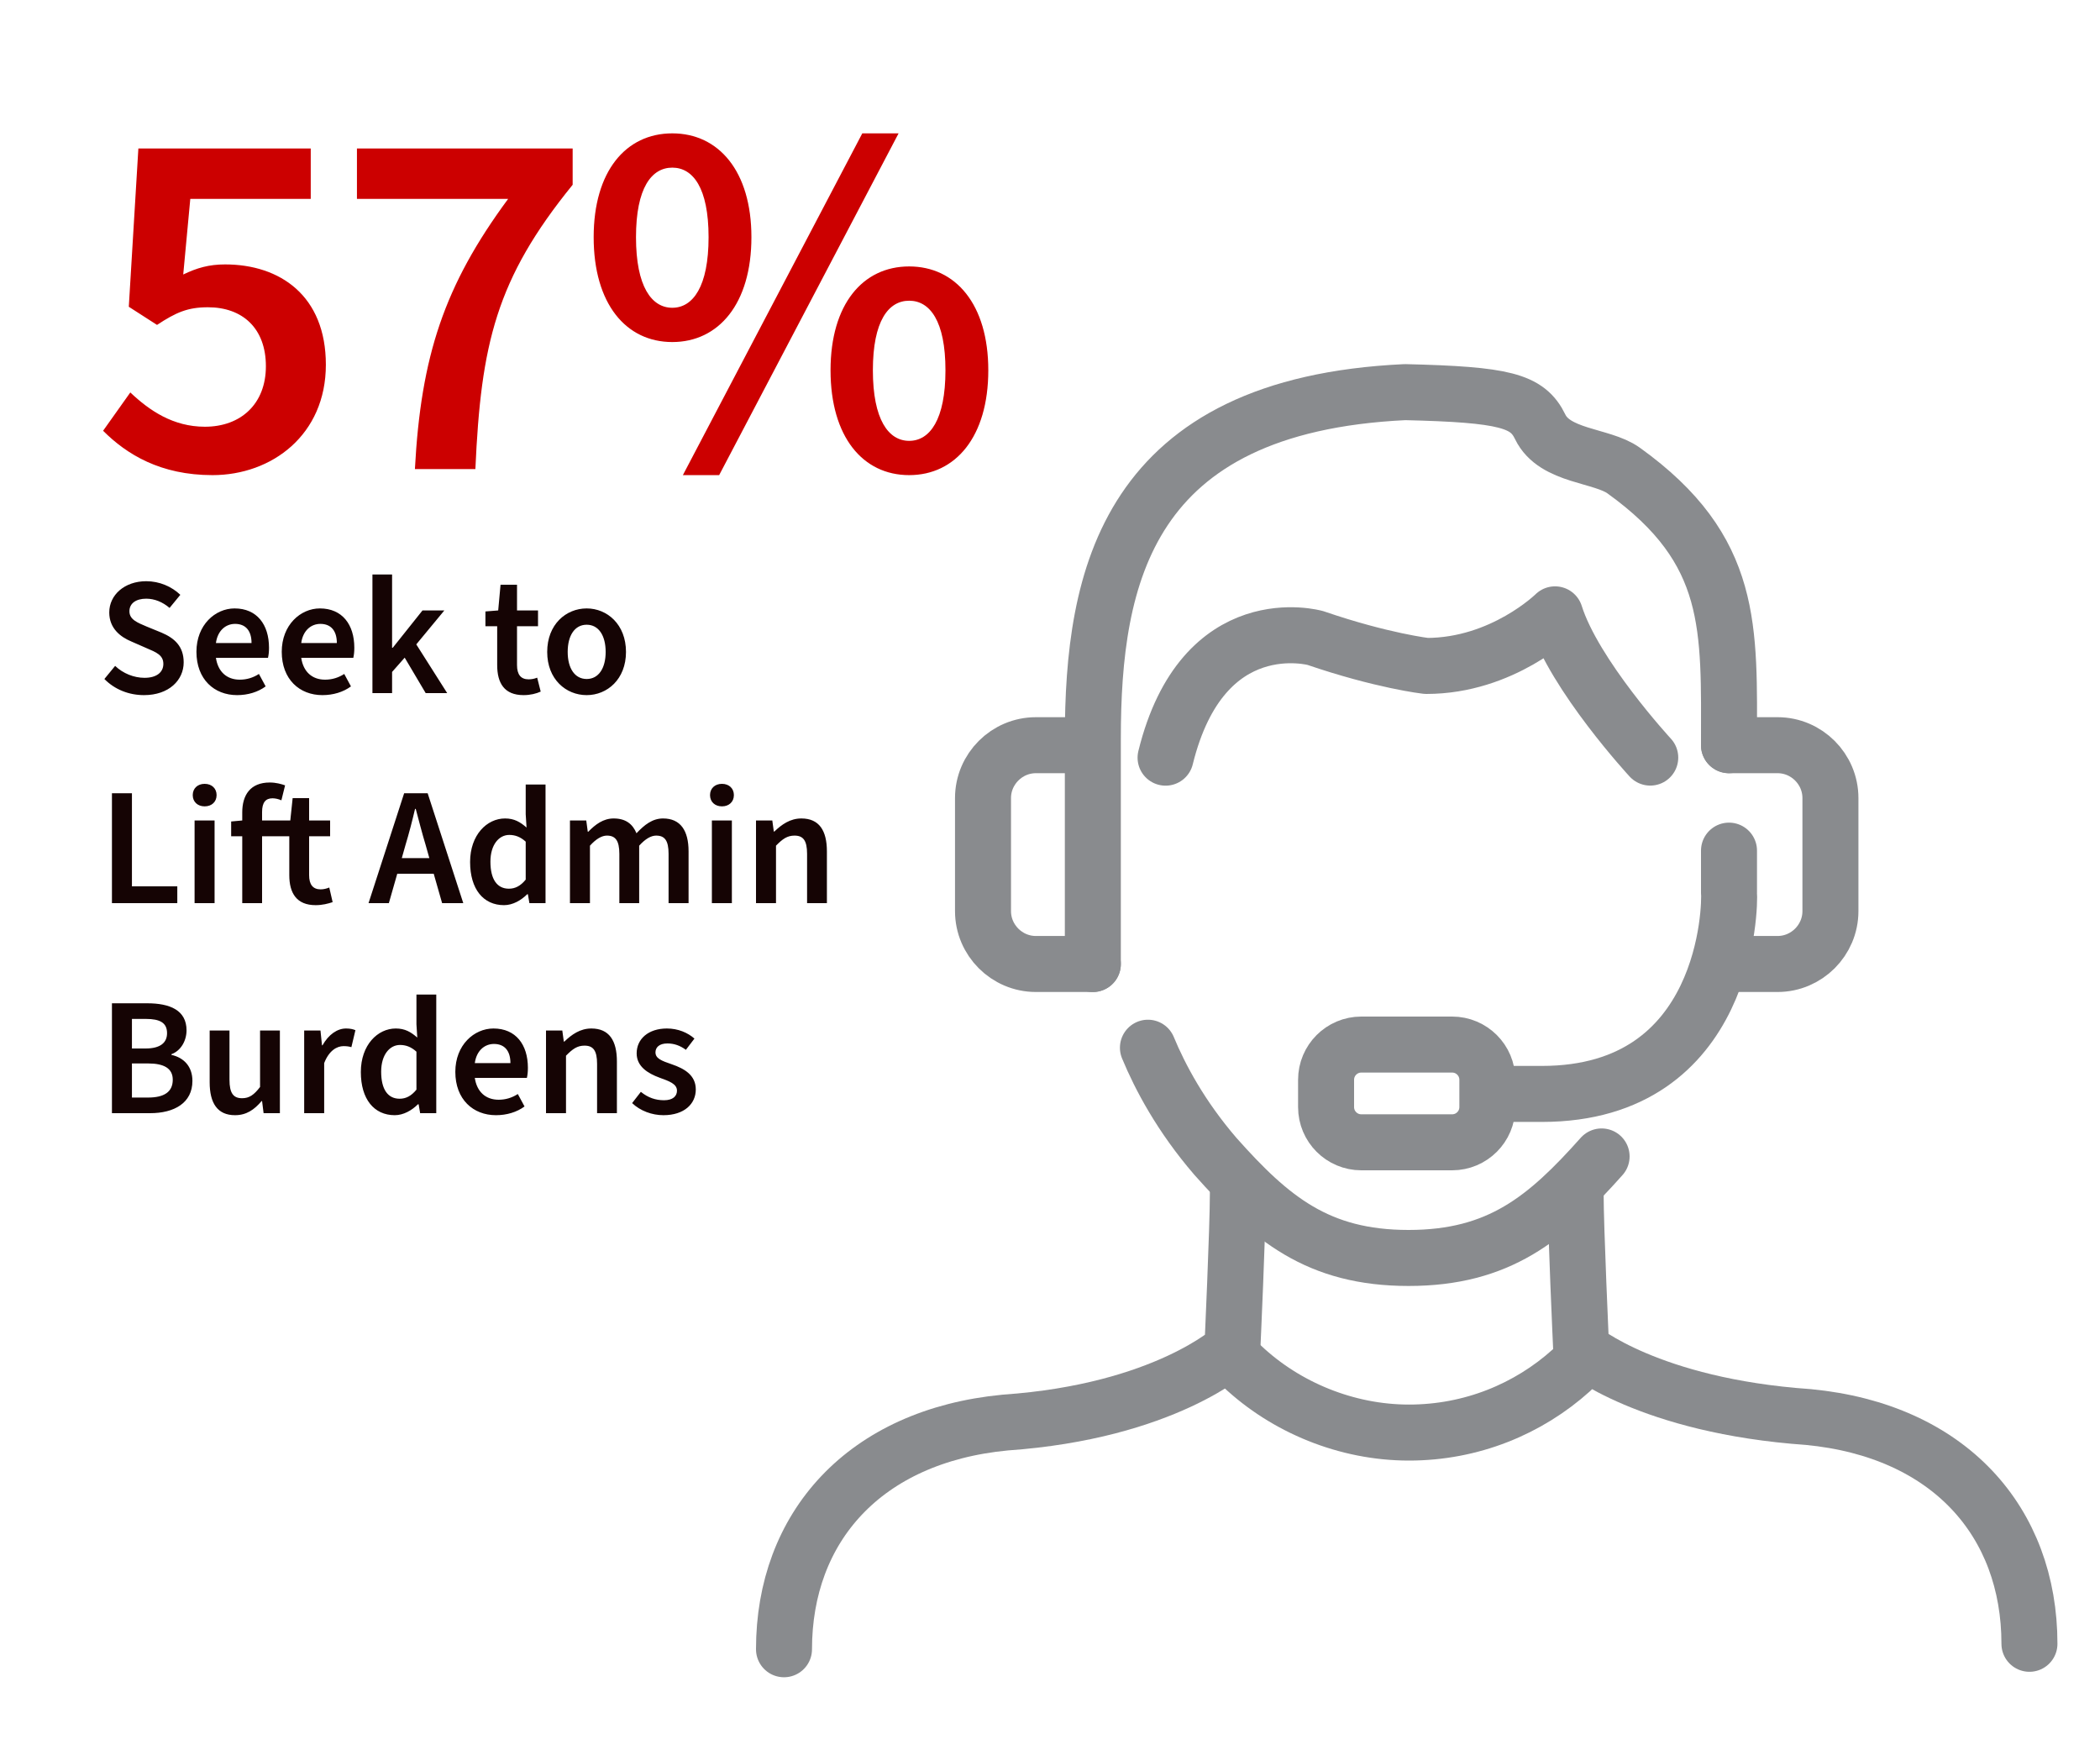
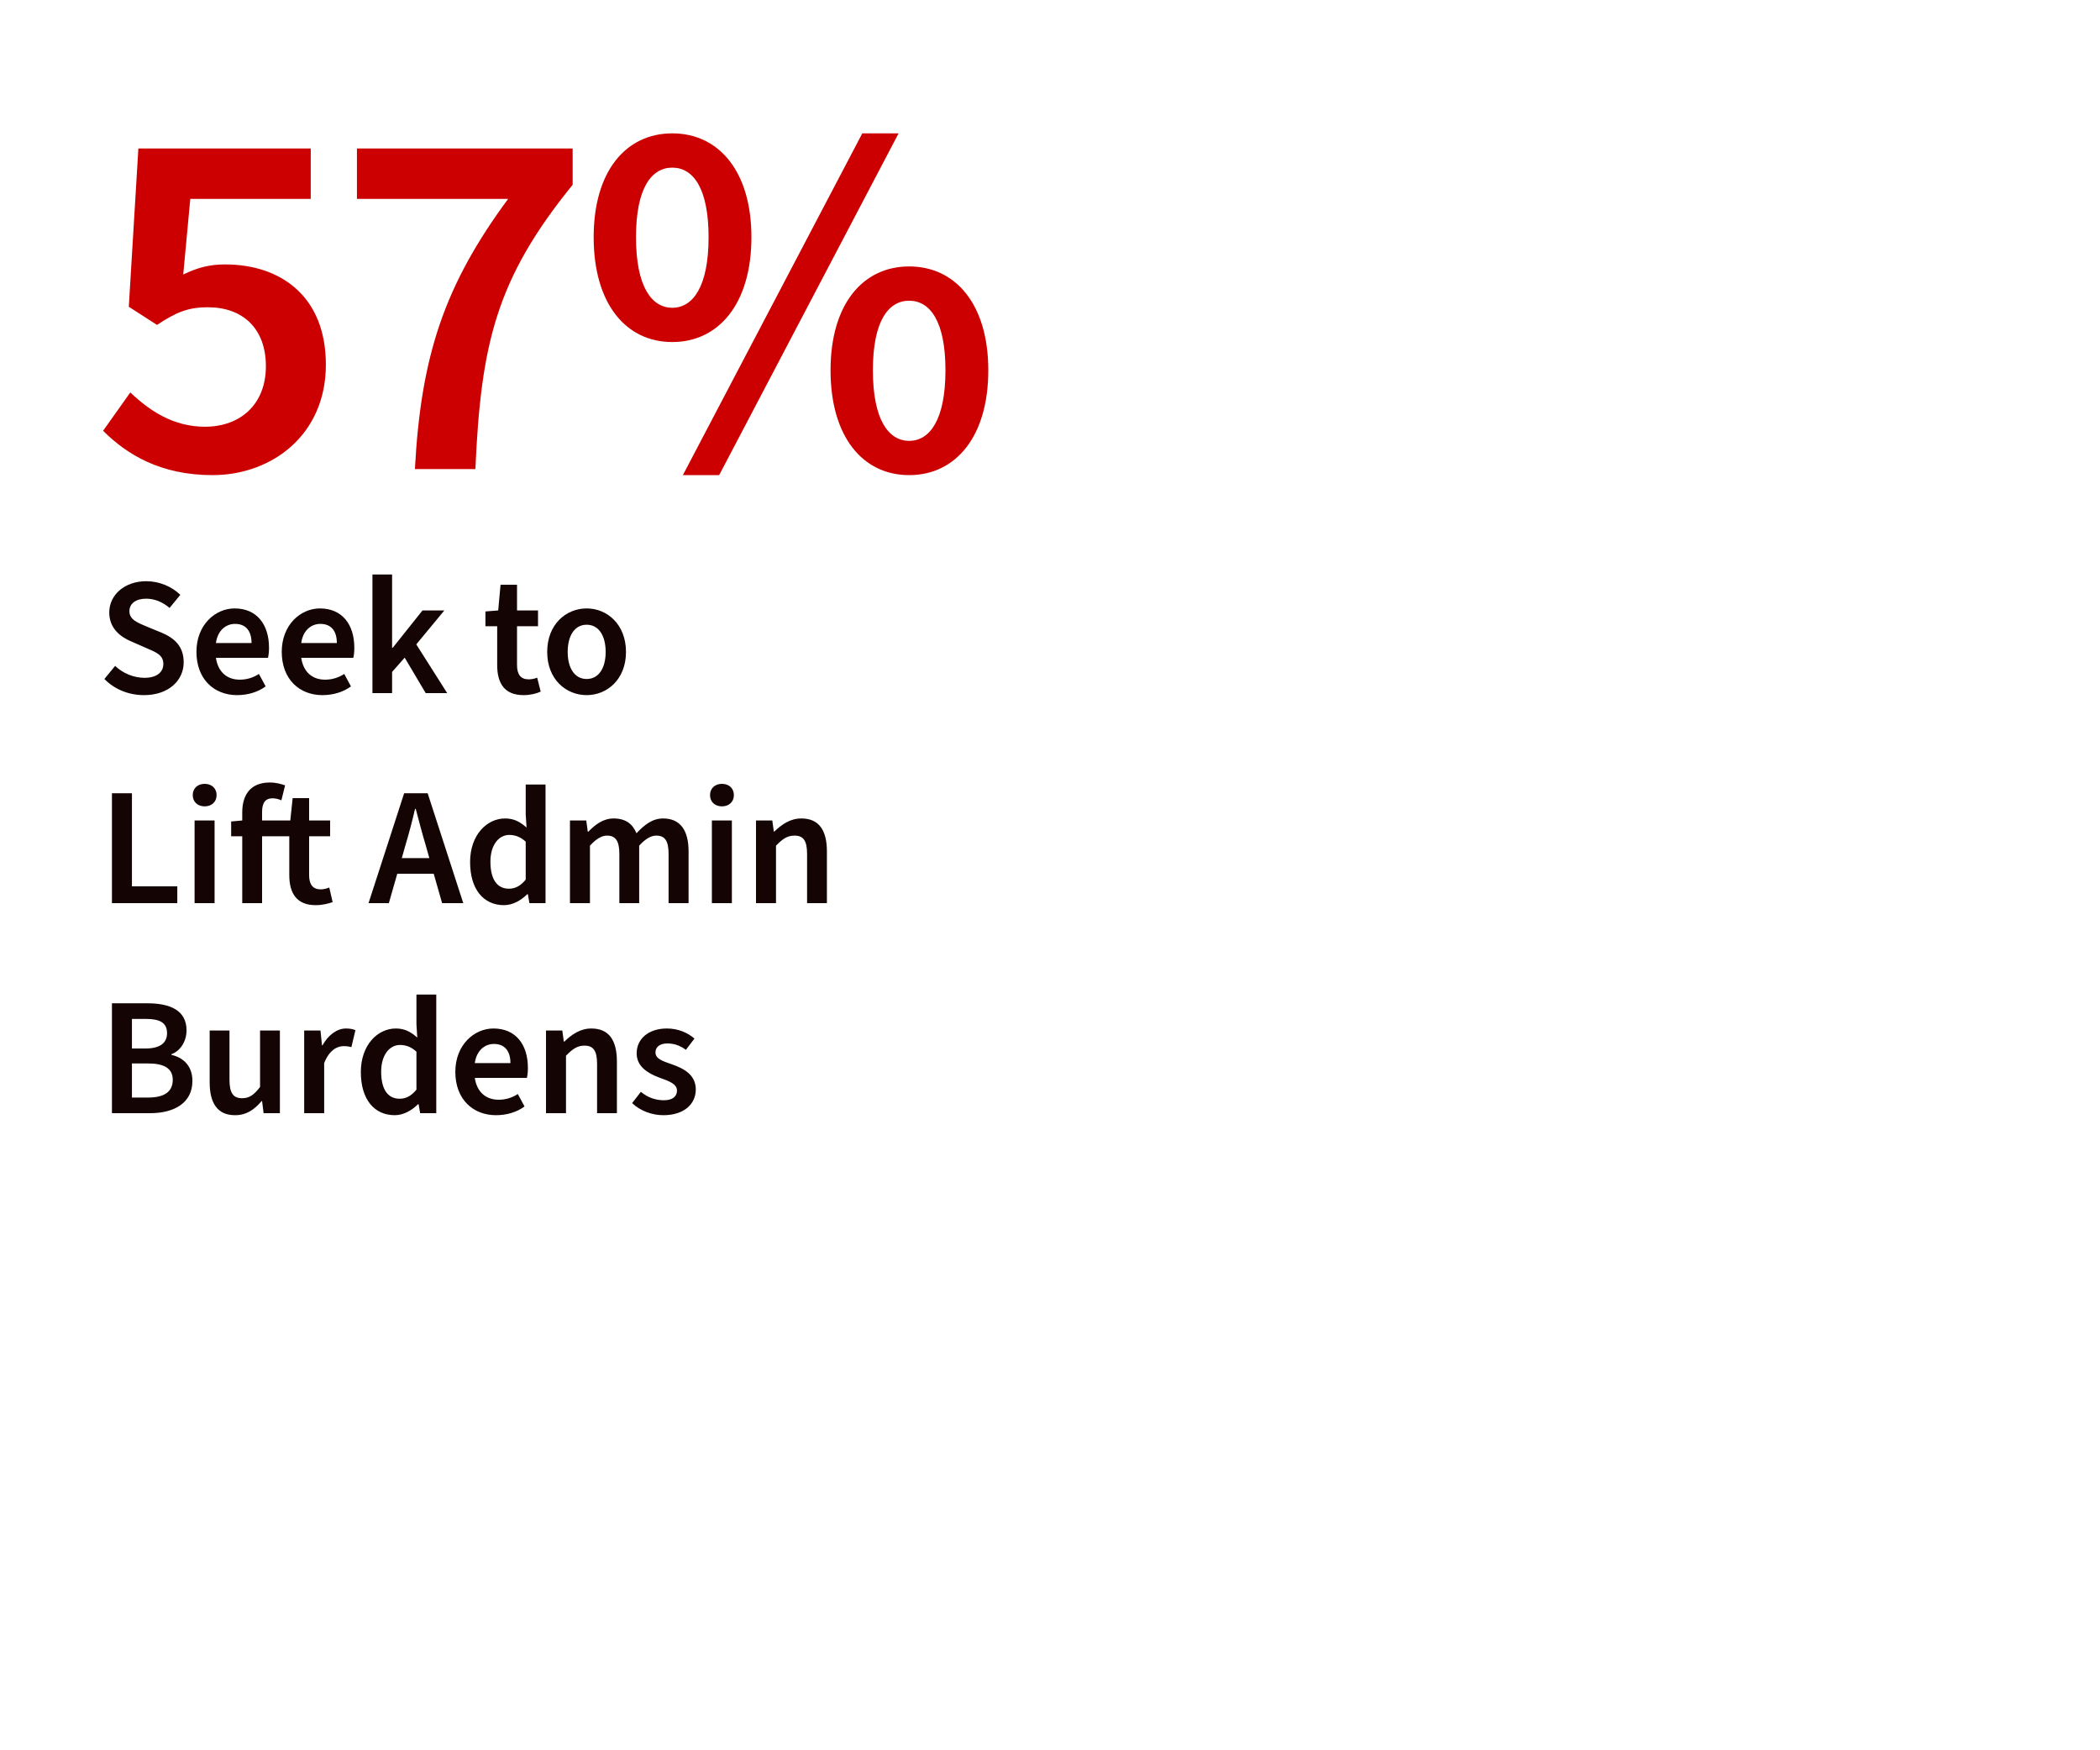
<svg xmlns="http://www.w3.org/2000/svg" width="300" height="250" viewBox="0 0 300 250" fill="none">
  <path d="M20.576 99.288C18.416 99.288 16.4 98.496 14.912 96.984L16.448 95.112C17.576 96.192 19.136 96.816 20.648 96.816C22.376 96.816 23.336 96.024 23.336 94.824C23.336 93.576 22.328 93.168 20.912 92.568L18.776 91.632C17.216 90.984 15.608 89.76 15.608 87.48C15.608 84.96 17.816 83.016 20.888 83.016C22.784 83.016 24.536 83.784 25.76 84.96L24.224 86.832C23.24 85.992 22.088 85.512 20.888 85.512C19.424 85.512 18.488 86.184 18.488 87.312C18.488 88.512 19.664 88.944 20.96 89.496L23.072 90.36C24.944 91.152 26.24 92.328 26.24 94.608C26.24 97.152 24.128 99.288 20.576 99.288ZM33.87 99.288C30.606 99.288 28.062 97.032 28.062 93.096C28.062 89.256 30.75 86.904 33.51 86.904C36.702 86.904 38.43 89.208 38.43 92.52C38.43 93.096 38.382 93.528 38.286 93.96H30.846C31.134 95.928 32.382 97.08 34.254 97.08C35.262 97.08 36.174 96.792 36.99 96.264L37.95 98.04C36.846 98.856 35.406 99.288 33.87 99.288ZM30.846 91.848H35.934C35.934 90.12 35.118 89.112 33.582 89.112C32.238 89.112 31.086 90.072 30.846 91.848ZM46.057 99.288C42.793 99.288 40.249 97.032 40.249 93.096C40.249 89.256 42.937 86.904 45.697 86.904C48.889 86.904 50.617 89.208 50.617 92.52C50.617 93.096 50.569 93.528 50.473 93.96H43.033C43.321 95.928 44.569 97.08 46.441 97.08C47.449 97.08 48.361 96.792 49.177 96.264L50.137 98.04C49.033 98.856 47.593 99.288 46.057 99.288ZM43.033 91.848H48.121C48.121 90.12 47.305 89.112 45.769 89.112C44.425 89.112 43.273 90.072 43.033 91.848ZM53.205 99V82.056H56.013V92.52H56.109L60.357 87.192H63.477L59.469 92.04L63.885 99H60.813L57.813 93.936L56.013 95.976V99H53.205ZM74.795 99.288C72.035 99.288 71.027 97.56 71.027 94.992V89.448H69.347V87.336L71.171 87.192L71.507 83.52H73.859V87.192H76.859V89.448H73.859V94.992C73.859 96.36 74.411 97.032 75.515 97.032C75.923 97.032 76.331 96.96 76.739 96.792L77.243 98.784C76.619 99.072 75.755 99.288 74.795 99.288ZM83.811 99.288C80.859 99.288 78.171 97.032 78.171 93.12C78.171 89.184 80.859 86.904 83.811 86.904C86.739 86.904 89.427 89.184 89.427 93.12C89.427 97.032 86.739 99.288 83.811 99.288ZM83.811 96.984C85.515 96.984 86.523 95.448 86.523 93.12C86.523 90.768 85.515 89.232 83.811 89.232C82.107 89.232 81.099 90.768 81.099 93.12C81.099 95.448 82.107 96.984 83.811 96.984ZM15.992 129V113.304H18.848V126.6H25.328V129H15.992ZM27.798 129V117.192H30.654V129H27.798ZM29.238 115.176C28.23 115.176 27.534 114.528 27.534 113.568C27.534 112.608 28.23 111.96 29.238 111.96C30.246 111.96 30.942 112.608 30.942 113.568C30.942 114.528 30.246 115.176 29.238 115.176ZM34.607 129V119.448H33.023V117.336L34.607 117.192V116.04C34.607 113.592 35.735 111.768 38.543 111.768C39.407 111.768 40.199 111.984 40.727 112.176L40.199 114.312C39.767 114.12 39.311 114.024 38.927 114.024C37.943 114.024 37.439 114.624 37.439 115.992V117.192H41.471L41.807 114H44.159V117.192H47.159V119.448H44.159V124.992C44.159 126.36 44.711 127.032 45.815 127.032C46.223 127.032 46.703 126.912 47.039 126.768L47.519 128.856C46.871 129.072 46.055 129.288 45.095 129.288C42.359 129.288 41.327 127.56 41.327 124.992V119.448H37.439V129H34.607ZM57.927 120.696L57.399 122.568H61.335L60.807 120.696C60.303 119.04 59.847 117.24 59.391 115.536H59.295C58.887 117.264 58.431 119.04 57.927 120.696ZM52.647 129L57.735 113.304H61.095L66.183 129H63.159L61.959 124.8H56.751L55.551 129H52.647ZM72.005 129.288C69.053 129.288 67.157 127.008 67.157 123.12C67.157 119.256 69.557 116.904 72.149 116.904C73.469 116.904 74.309 117.408 75.221 118.2L75.101 116.304V112.056H77.933V129H75.629L75.413 127.728H75.317C74.453 128.592 73.253 129.288 72.005 129.288ZM72.701 126.936C73.589 126.936 74.357 126.552 75.101 125.64V120.216C74.309 119.496 73.541 119.256 72.749 119.256C71.285 119.256 70.061 120.648 70.061 123.072C70.061 125.616 71.021 126.936 72.701 126.936ZM81.423 129V117.192H83.751L83.967 118.8H84.039C85.047 117.768 86.175 116.904 87.663 116.904C89.391 116.904 90.375 117.696 90.927 119.016C92.055 117.816 93.207 116.904 94.719 116.904C97.215 116.904 98.367 118.632 98.367 121.608V129H95.511V121.968C95.511 120.048 94.959 119.352 93.735 119.352C93.015 119.352 92.199 119.808 91.311 120.792V129H88.479V121.968C88.479 120.048 87.903 119.352 86.703 119.352C85.983 119.352 85.167 119.808 84.279 120.792V129H81.423ZM101.697 129V117.192H104.553V129H101.697ZM103.137 115.176C102.129 115.176 101.433 114.528 101.433 113.568C101.433 112.608 102.129 111.96 103.137 111.96C104.145 111.96 104.841 112.608 104.841 113.568C104.841 114.528 104.145 115.176 103.137 115.176ZM108.001 129V117.192H110.329L110.545 118.776H110.617C111.673 117.768 112.873 116.904 114.481 116.904C117.025 116.904 118.129 118.632 118.129 121.608V129H115.297V121.968C115.297 120.048 114.745 119.352 113.497 119.352C112.465 119.352 111.793 119.832 110.857 120.792V129H108.001ZM15.992 159V143.304H21.032C24.272 143.304 26.648 144.288 26.648 147.168C26.648 148.656 25.832 150.096 24.488 150.576V150.672C26.216 151.056 27.488 152.28 27.488 154.392C27.488 157.536 24.896 159 21.44 159H15.992ZM18.848 149.76H20.792C22.928 149.76 23.864 148.92 23.864 147.576C23.864 146.088 22.856 145.536 20.84 145.536H18.848V149.76ZM18.848 156.768H21.152C23.432 156.768 24.68 155.976 24.68 154.224C24.68 152.616 23.456 151.896 21.152 151.896H18.848V156.768ZM33.576 159.288C31.056 159.288 29.952 157.56 29.952 154.584V147.192H32.784V154.224C32.784 156.144 33.336 156.864 34.584 156.864C35.616 156.864 36.288 156.384 37.152 155.256V147.192H39.984V159H37.656L37.44 157.272H37.368C36.336 158.496 35.208 159.288 33.576 159.288ZM43.455 159V147.192H45.783L45.999 149.304H46.071C46.935 147.768 48.183 146.904 49.431 146.904C50.031 146.904 50.415 147 50.775 147.144L50.199 149.568C49.839 149.472 49.551 149.424 49.071 149.424C48.135 149.424 47.007 150.048 46.311 151.848V159H43.455ZM56.396 159.288C53.444 159.288 51.548 157.008 51.548 153.12C51.548 149.256 53.948 146.904 56.54 146.904C57.86 146.904 58.7 147.408 59.612 148.2L59.492 146.304V142.056H62.324V159H60.02L59.804 157.728H59.708C58.844 158.592 57.644 159.288 56.396 159.288ZM57.092 156.936C57.98 156.936 58.748 156.552 59.492 155.64V150.216C58.7 149.496 57.932 149.256 57.14 149.256C55.676 149.256 54.452 150.648 54.452 153.072C54.452 155.616 55.412 156.936 57.092 156.936ZM70.854 159.288C67.59 159.288 65.046 157.032 65.046 153.096C65.046 149.256 67.734 146.904 70.494 146.904C73.686 146.904 75.414 149.208 75.414 152.52C75.414 153.096 75.366 153.528 75.27 153.96H67.83C68.118 155.928 69.366 157.08 71.238 157.08C72.246 157.08 73.158 156.792 73.974 156.264L74.934 158.04C73.83 158.856 72.39 159.288 70.854 159.288ZM67.83 151.848H72.918C72.918 150.12 72.102 149.112 70.566 149.112C69.222 149.112 68.07 150.072 67.83 151.848ZM78.001 159V147.192H80.329L80.545 148.776H80.617C81.673 147.768 82.873 146.904 84.481 146.904C87.025 146.904 88.129 148.632 88.129 151.608V159H85.297V151.968C85.297 150.048 84.745 149.352 83.497 149.352C82.465 149.352 81.793 149.832 80.857 150.792V159H78.001ZM94.767 159.288C93.135 159.288 91.455 158.664 90.303 157.56L91.551 155.952C92.583 156.792 93.663 157.152 94.863 157.152C96.111 157.152 96.711 156.576 96.711 155.784C96.711 154.8 95.559 154.416 94.239 153.936C92.535 153.312 90.951 152.328 90.951 150.456C90.951 148.392 92.631 146.904 95.271 146.904C96.879 146.904 98.247 147.504 99.207 148.344L97.983 149.952C97.143 149.328 96.279 149.04 95.343 149.04C94.167 149.04 93.639 149.616 93.639 150.312C93.639 151.176 94.479 151.512 95.967 152.016C97.791 152.64 99.399 153.576 99.399 155.616C99.399 157.656 97.767 159.288 94.767 159.288Z" fill="#150404" />
  <path d="M30.352 67.864C22.936 67.864 18.112 64.912 14.728 61.528L18.616 56.056C21.352 58.648 24.736 60.952 29.272 60.952C34.384 60.952 37.984 57.712 37.984 52.312C37.984 46.912 34.672 43.888 29.704 43.888C26.824 43.888 25.168 44.608 22.432 46.408L18.4 43.816L19.768 21.208H44.392V28.408H27.184L26.176 39.208C28.12 38.272 29.848 37.768 32.152 37.768C40 37.768 46.552 42.232 46.552 52.096C46.552 62.104 38.848 67.864 30.352 67.864ZM59.272 67C60.136 50.872 63.448 40.792 72.592 28.408H50.992V21.208H81.808V26.392C70.864 39.856 68.704 49.144 67.912 67H59.272ZM96.041 48.856C89.417 48.856 84.809 43.384 84.809 33.88C84.809 24.448 89.417 19.048 96.041 19.048C102.665 19.048 107.345 24.448 107.345 33.88C107.345 43.384 102.665 48.856 96.041 48.856ZM96.041 43.96C98.993 43.96 101.225 40.936 101.225 33.88C101.225 26.824 98.993 23.944 96.041 23.944C93.089 23.944 90.857 26.824 90.857 33.88C90.857 40.936 93.089 43.96 96.041 43.96ZM97.553 67.864L123.185 19.048H128.369L102.737 67.864H97.553ZM129.881 67.864C123.257 67.864 118.649 62.392 118.649 52.888C118.649 43.456 123.257 38.056 129.881 38.056C136.505 38.056 141.185 43.456 141.185 52.888C141.185 62.392 136.505 67.864 129.881 67.864ZM129.881 62.968C132.833 62.968 135.065 59.944 135.065 52.888C135.065 45.832 132.833 42.952 129.881 42.952C126.929 42.952 124.697 45.832 124.697 52.888C124.697 59.944 126.929 62.968 129.881 62.968Z" fill="#CC0000" />
  <g clip-path="url(#clip0_399_907)">
-     <path d="M176.84 170.37C176.85 175.26 176.05 192.67 176.05 192.67C176.05 192.67 166.42 201.6 143.6 203.19C123.42 205.12 112 218.2 112 235.57" stroke="#898B8E" stroke-width="8" stroke-linecap="round" stroke-linejoin="round" />
+     <path d="M176.84 170.37C176.85 175.26 176.05 192.67 176.05 192.67C176.05 192.67 166.42 201.6 143.6 203.19" stroke="#898B8E" stroke-width="8" stroke-linecap="round" stroke-linejoin="round" />
    <path d="M225.09 170.37C225.08 175.26 225.88 192.67 225.88 192.67C225.88 192.67 235.52 200.81 258.33 202.4C278.51 204.33 289.92 217.41 289.92 234.79" stroke="#898B8E" stroke-width="8" stroke-linecap="round" stroke-linejoin="round" />
    <path d="M224.47 195.74C218.33 201.26 210.2 204.62 201.28 204.62C192.36 204.62 183.68 201.02 177.46 195.16" stroke="#898B8E" stroke-width="8" stroke-linecap="round" stroke-linejoin="round" />
-     <path d="M207.45 149.2H194.47C191.692 149.2 189.44 151.452 189.44 154.23V158.13C189.44 160.908 191.692 163.16 194.47 163.16H207.45C210.228 163.16 212.48 160.908 212.48 158.13V154.23C212.48 151.452 210.228 149.2 207.45 149.2Z" stroke="#898B8E" stroke-width="8" stroke-linecap="round" stroke-linejoin="round" />
    <path d="M235.75 108.21C235.75 108.21 224.88 96.45 222.15 87.75C222.15 87.75 214.69 95.12 203.76 95.12C203.76 95.12 197.49 94.41 187.91 91.13C187.91 91.13 171.84 86.59 166.51 108.22" stroke="#898B8E" stroke-width="8" stroke-linecap="round" stroke-linejoin="round" />
    <path d="M163.99 149.65C165.72 153.83 168.69 159.44 173.64 165.18C181.54 174.05 188.26 179.68 201.22 179.68C214.18 179.68 220.9 174.04 228.8 165.18" stroke="#898B8E" stroke-width="8" stroke-linecap="round" stroke-linejoin="round" />
    <path d="M247 106.44C247 89.71 247.82 78.61 231.95 67.21C228.82 64.96 222.1 65.26 220.03 60.97C218.22 57.22 214.96 56.35 200.72 56.01C160.9 57.88 156.12 82.42 156.12 105.47V137.7" stroke="#898B8E" stroke-width="8" stroke-linecap="round" stroke-linejoin="round" />
-     <path d="M214.27 156.25H220.27C246.91 156.25 247.16 129.12 247 127.55V121.5" stroke="#898B8E" stroke-width="8" stroke-linecap="round" stroke-linejoin="round" />
    <path d="M247 106.44H253.94C258.09 106.44 261.49 109.84 261.49 113.99V130.14C261.49 134.29 258.09 137.69 253.94 137.69H245.76" stroke="#898B8E" stroke-width="8" stroke-linecap="round" stroke-linejoin="round" />
-     <path d="M155.02 106.44H147.98C143.83 106.44 140.43 109.84 140.43 113.99V130.14C140.43 134.29 143.83 137.69 147.98 137.69H156.12" stroke="#898B8E" stroke-width="8" stroke-linecap="round" stroke-linejoin="round" />
  </g>
  <defs>
    <clipPath id="clip0_399_907">
-       <rect width="185.92" height="187.57" fill="white" transform="translate(108 52)" />
-     </clipPath>
+       </clipPath>
  </defs>
</svg>